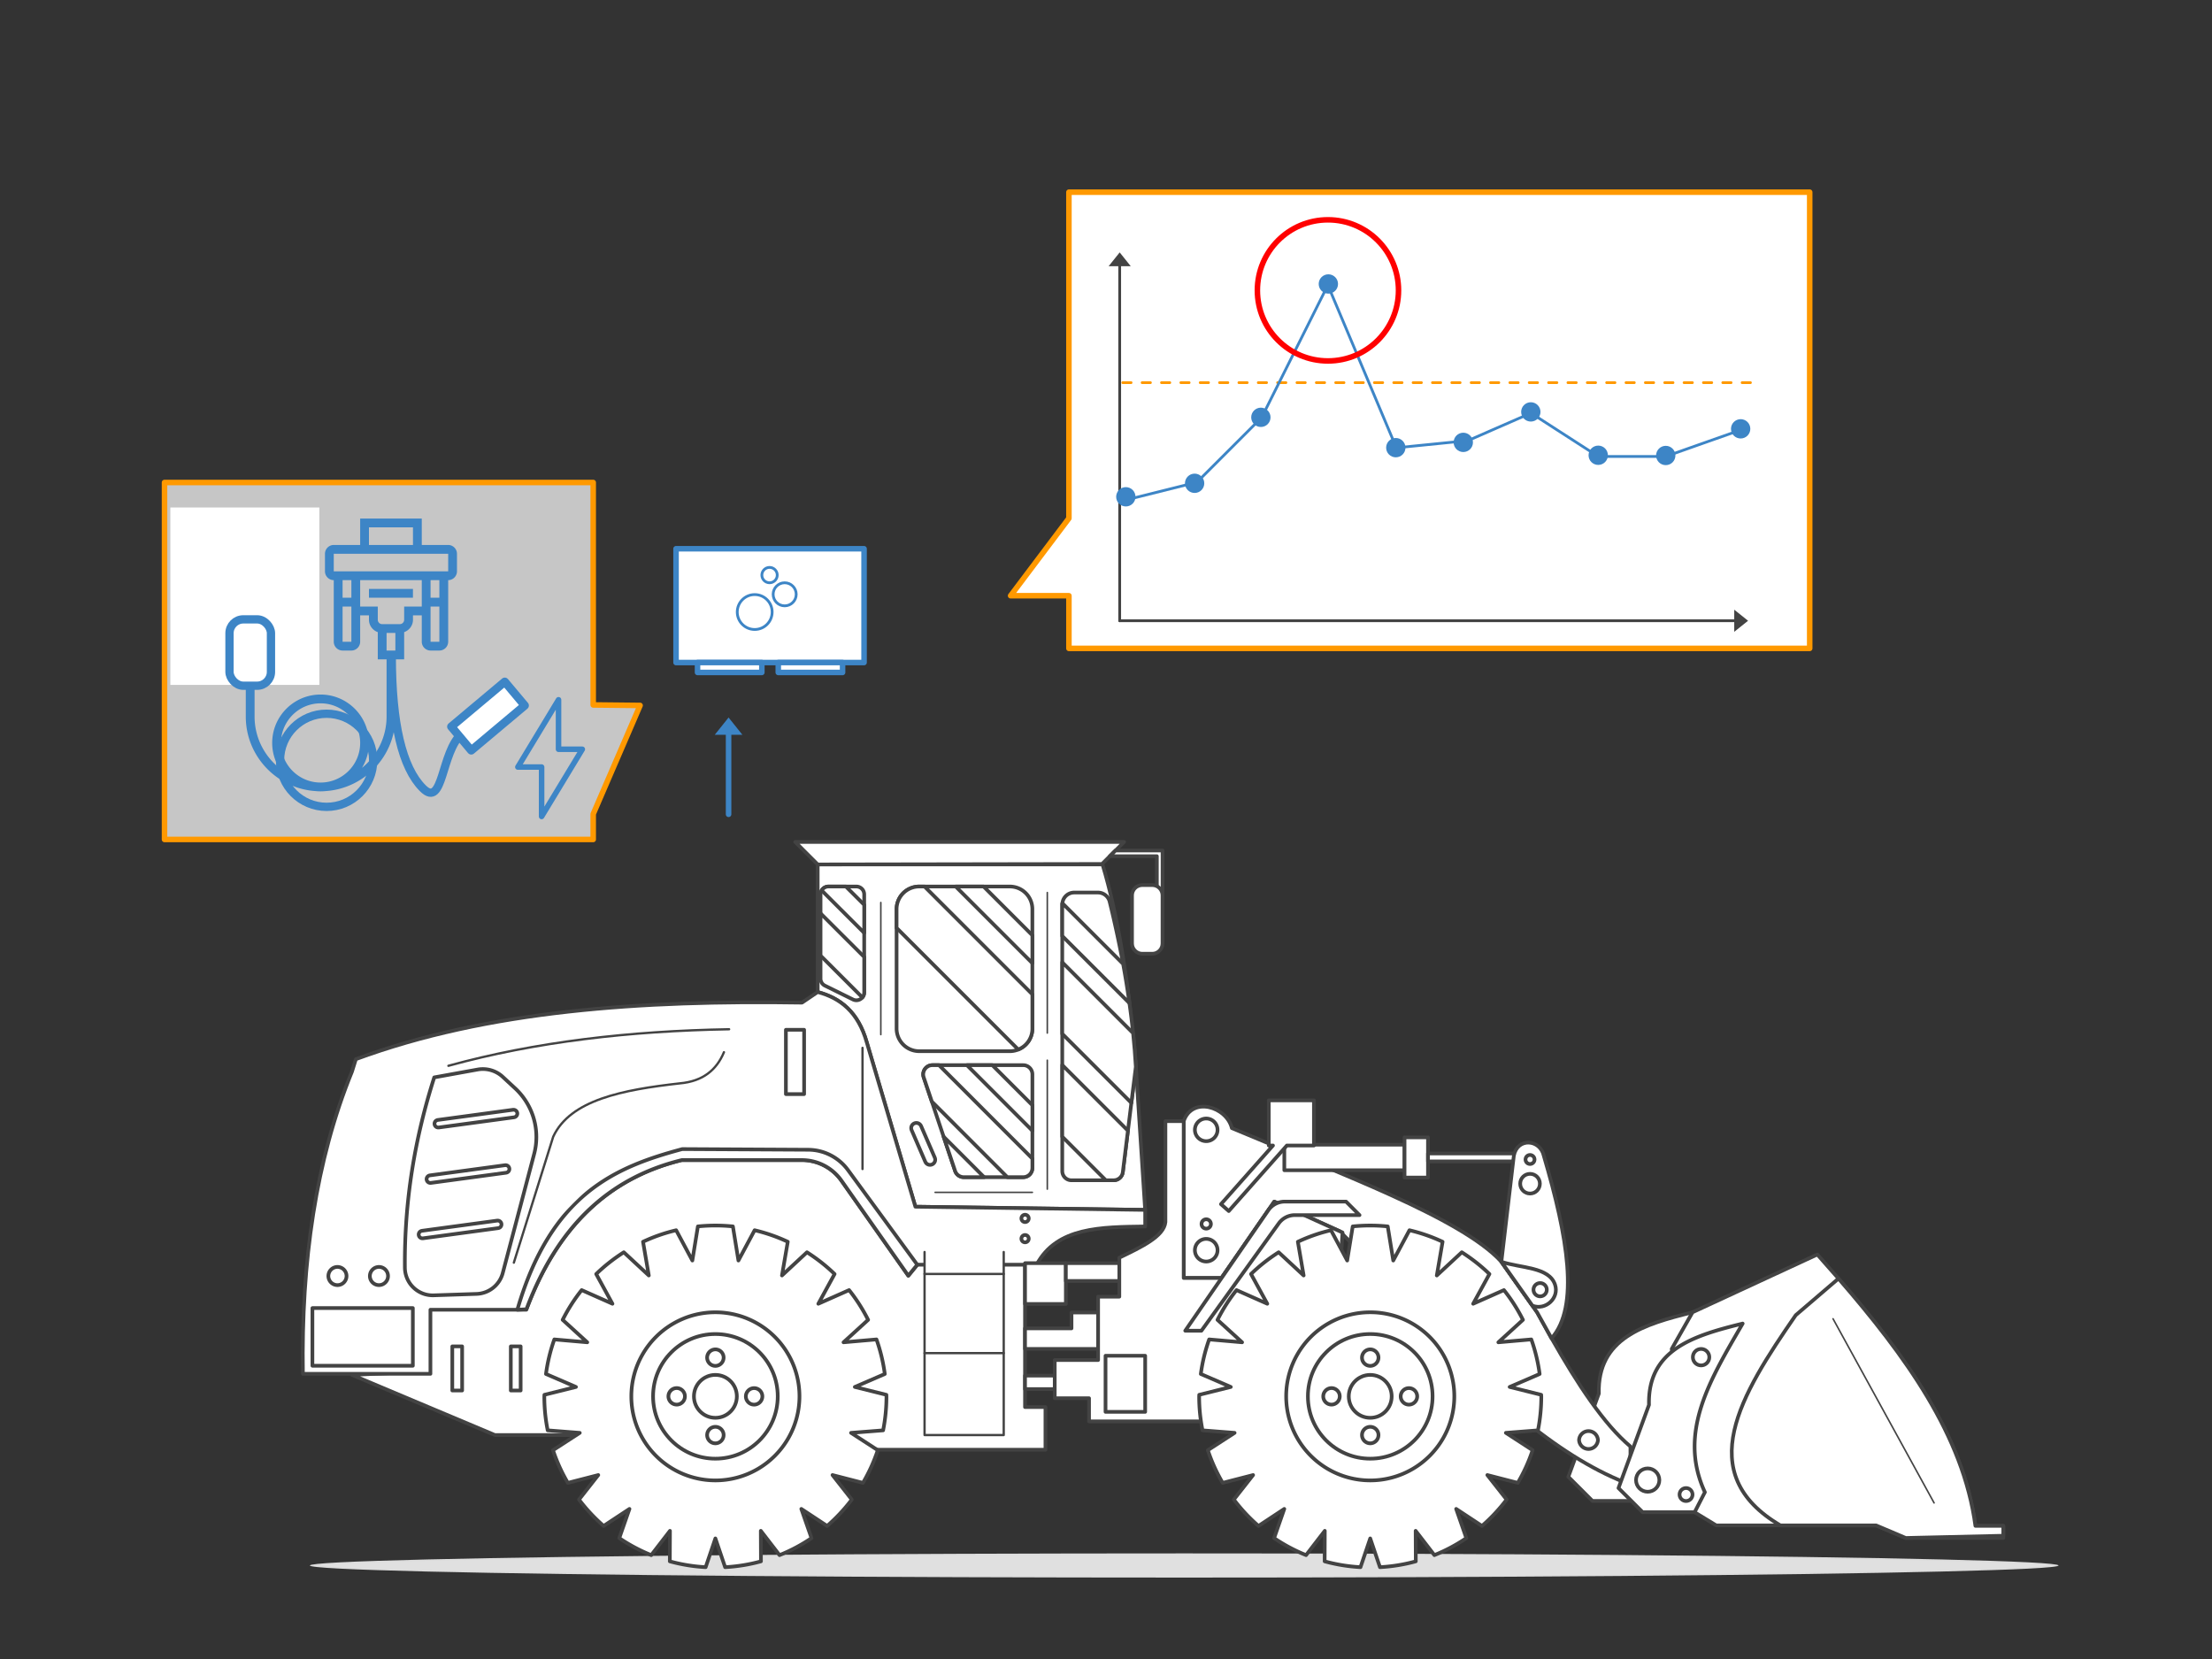
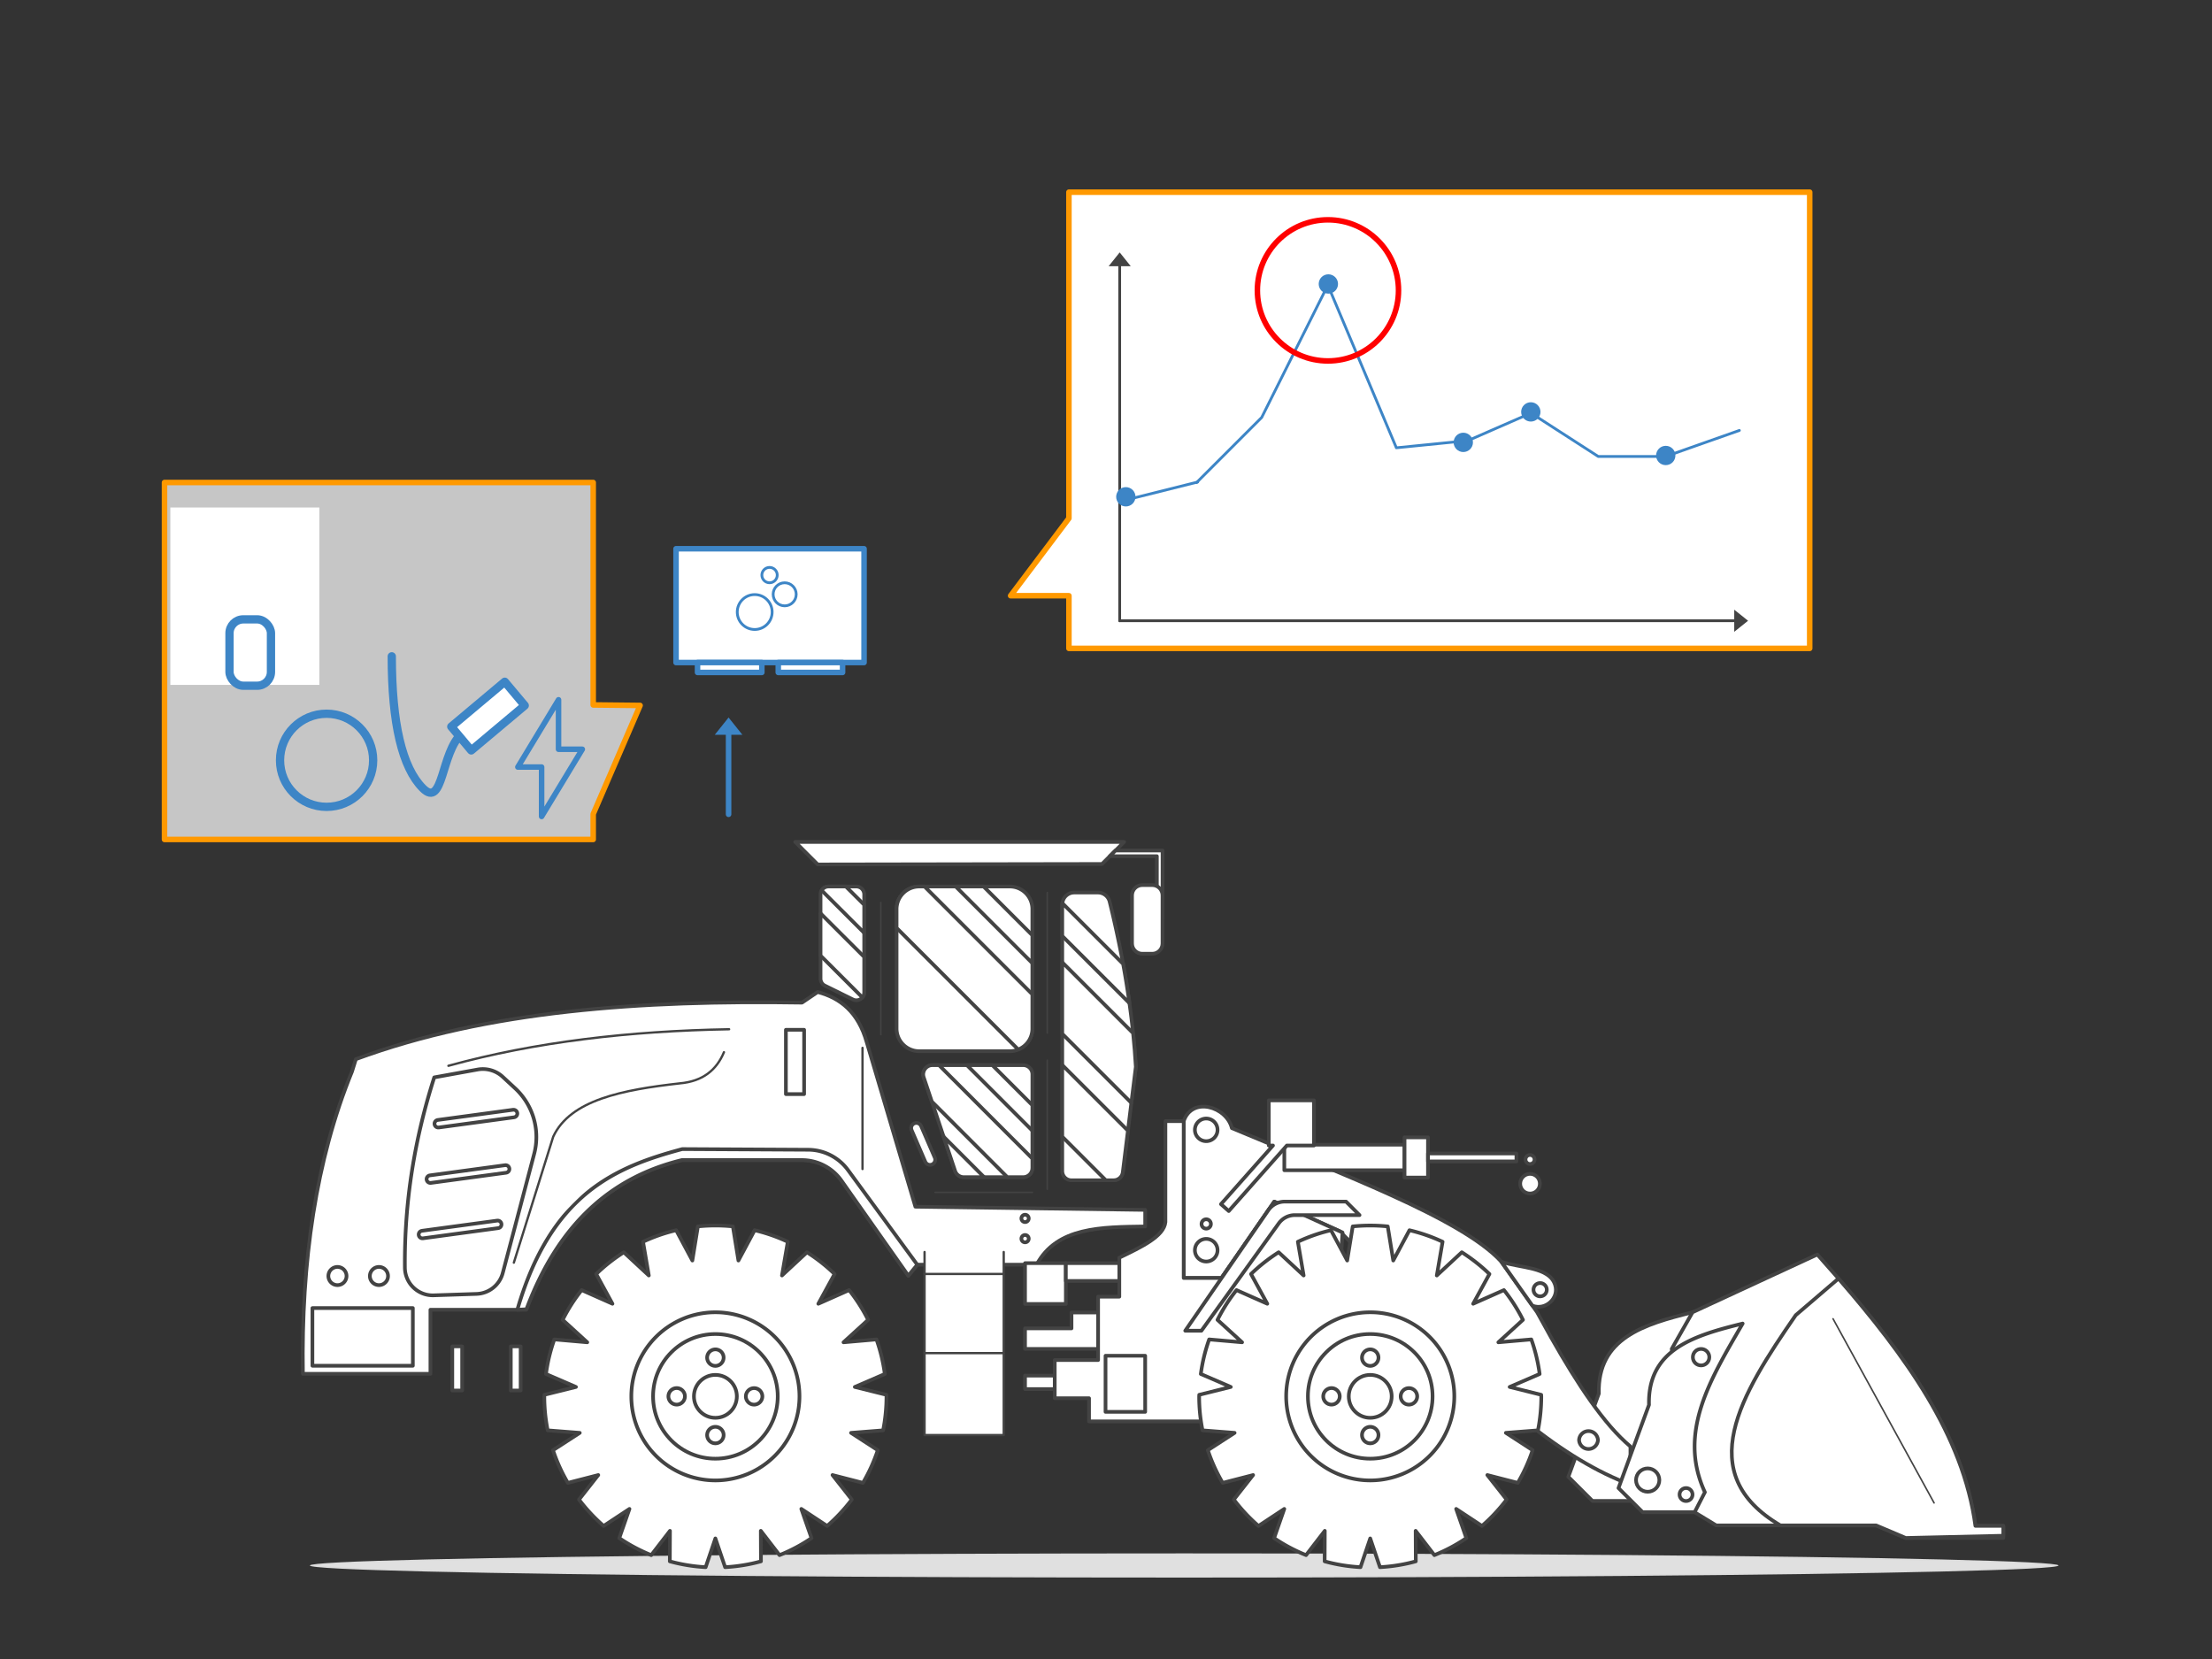
<svg xmlns="http://www.w3.org/2000/svg" xmlns:xlink="http://www.w3.org/1999/xlink" width="800" height="600" stroke="#000" stroke-linecap="round" stroke-linejoin="round" fill="#fff" fill-rule="evenodd">
  <rect width="100%" height="100%" fill="#333333" stroke="none" />
  <style>.B{stroke-linecap:butt}.C{fill:none}.D{stroke-width:1.33}.E{stroke-width:2}.F{stroke-miterlimit:10}.G{stroke:#3d85c6}.H{fill:#3d85c6}.I{fill-rule:nonzero}.J{stroke-width:3}.K{stroke-linejoin:miter}.L{stroke:#434343}.M{stroke-width:.83}.N{stroke-width:.56}</style>
  <defs>
    <path d="M0 0l4 5h-8z" stroke="none" id="A" />
    <path id="B" d="M369.4 440.65c0 .74.6 1.33 1.33 1.33.74 0 1.33-.59 1.33-1.33 0-.73-.59-1.33-1.33-1.33-.73 0-1.33.6-1.33 1.33" />
    <path id="C" d="M155.84 427.81l27.21-3.68c.75-.1 1.27-.79 1.17-1.54s-.79-1.28-1.54-1.18l-27.21 3.68c-.75.1-1.28.79-1.18 1.54s.8 1.28 1.55 1.18" />
    <path id="D" d="M133.77 461.49a3.3 3.3 0 0 0 3.29 3.29 3.3 3.3 0 0 0 3.28-3.29 3.3 3.3 0 0 0-3.28-3.29 3.3 3.3 0 0 0-3.29 3.29" />
    <path id="E" d="M228.33 505.01a30.4 30.4 0 1 0 60.81 0 30.4 30.4 0 1 0-60.81 0" />
    <path id="F" d="M236.19 505.01c0 12.45 10.09 22.54 22.54 22.54s22.55-10.09 22.55-22.54-10.1-22.54-22.55-22.54-22.54 10.09-22.54 22.54" />
    <path id="G" d="M255.74 491.01a3 3 0 0 0 2.99 2.98 3 3 0 0 0 2.98-2.98c0-1.66-1.34-2.99-2.98-2.99a3 3 0 0 0-2.99 2.99" />
    <path id="H" d="M261.71 519.01c0-1.65-1.34-2.98-2.98-2.98-1.65 0-2.99 1.33-2.99 2.98a3 3 0 0 0 2.99 2.99 3 3 0 0 0 2.98-2.99" />
    <path id="I" d="M432.15 408.63a4.1 4.1 0 0 0 4.1 4.09 4.1 4.1 0 0 0 4.09-4.09 4.1 4.1 0 0 0-4.09-4.1 4.1 4.1 0 0 0-4.1 4.1" />
-     <path id="J" d="M632.2 155.09c0 1.48-1.19 2.67-2.67 2.67-.71 0-1.39-.28-1.89-.78s-.78-1.18-.78-1.89c0-1.47 1.2-2.67 2.67-2.67.71 0 1.39.28 1.89.78s.78 1.18.78 1.89z" />
    <path id="K" d="M556.31 148.97c0 .71-.28 1.39-.78 1.89s-1.18.78-1.89.78c-1.47 0-2.67-1.19-2.67-2.67 0-1.47 1.2-2.67 2.67-2.67.71 0 1.39.28 1.89.78s.78 1.18.78 1.89z" />
  </defs>
  <g class="G">
    <g class="E">
      <path d="M244.5 198.46h68v41.16h-68z" />
      <path d="M252.27 239.62h23.26v3.58h-23.26zm29.2 0h23.26v3.58h-23.26z" />
    </g>
    <circle cx="278.32" cy="207.99" r="2.78" />
    <circle cx="283.79" cy="214.94" r="4.17" />
    <circle cx="272.95" cy="221.35" r="6.31" />
  </g>
  <g transform="translate(263.5 259.5)">
    <path d="M0 5.63V35" class="C E G" />
    <use transform="matrix(1.25 0 0 1.25 0 0)" xlink:href="#A" class="H" />
  </g>
  <path d="M214.54 174.5H59.5v129.1h155.04v-9.2l16.96-39.27-16.96-.18V174.5" fill-opacity=".72" stroke="#f90" class="E" />
-   <path d="M162.09 197.09h-9.55v-9.55h-22.28v9.55h-9.55a3.2 3.2 0 0 0-3.18 3.18v6.37a3.2 3.2 0 0 0 3.18 3.18v22.28a3.2 3.2 0 0 0 3.19 3.18h3.18a3.2 3.2 0 0 0 3.18-3.18v-9.55h3.18v1.59c0 2.07 1.34 3.82 3.19 4.48v9.84h3.18v20.69c0 7.49-3.48 14.18-8.89 18.56a17.4 17.4 0 0 0 2.52-9.01c0-9.66-7.85-17.51-17.5-17.51s-17.5 7.85-17.5 17.51a17.4 17.4 0 0 0 2.52 9.01c-5.41-4.38-8.89-11.07-8.89-18.56v-20.69h3.18v-9.84c1.85-.66 3.19-2.41 3.19-4.48v-1.59h3.18v9.55a3.2 3.2 0 0 0 3.18 3.18h3.18a3.2 3.2 0 0 0 3.19-3.18v-22.28a3.2 3.2 0 0 0 3.18-3.18v-6.37a3.2 3.2 0 0 0-3.18-3.18h-9.55v-9.55H79.34v9.55h-9.55a3.2 3.2 0 0 0-3.18 3.18v6.37a3.2 3.2 0 0 0 3.18 3.18v22.28a3.2 3.2 0 0 0 3.19 3.18h3.18a3.2 3.2 0 0 0 3.18-3.18v-9.55h3.18v1.59c0 2.07 1.34 3.82 3.19 4.48v9.84h3.18v20.69c0 14.31 11.18 26.03 25.26 26.96.59.06 1.19.09 1.79.09s1.2-.03 1.79-.09c14.08-.93 25.26-12.65 25.26-26.96v-20.69h3.18v-9.84c1.85-.66 3.19-2.41 3.19-4.48v-1.59h3.18v9.55a3.2 3.2 0 0 0 3.18 3.18h3.18a3.2 3.2 0 0 0 3.19-3.18v-22.28a3.2 3.2 0 0 0 3.18-3.18v-6.37a3.2 3.2 0 0 0-3.18-3.18zm-73.2 38.19v-6.37h3.18v6.37h-3.18zm15.91-3.18v-12.73h3.18v12.73h-3.18zm3.18-15.92h-3.18v-6.36h3.18v6.36zm-25.46-25.46h15.92v6.37H82.52v-6.37zm-12.73 9.55h0 41.38v6.37H69.79v-6.37zm6.37 9.55v6.36h-3.18v-6.36h3.18zm-3.18 22.28v-12.73h3.18v12.73h-3.18zm6.36-12.73v-9.55h22.28v9.55h-6.37v4.77c0 .88-.71 1.59-1.59 1.59H87.3c-.88 0-1.59-.71-1.59-1.59v-4.77h-6.37zm22.28 49.33c0-7.9 6.42-14.33 14.32-14.33s14.32 6.43 14.32 14.33c0 7.89-6.42 14.32-14.32 14.32s-14.32-6.43-14.32-14.32zm31.82-77.98h15.92v6.37h-15.92v-6.37zm-6.36 19.1v6.36h-3.18v-6.36h3.18zm-3.18 22.28v-12.73h3.18v12.73h-3.18zm15.91 3.18v-6.37h3.18v6.37h-3.18zm6.36-15.91v4.77c0 .88-.71 1.59-1.59 1.59h-6.36c-.88 0-1.59-.71-1.59-1.59v-4.77h-6.37v-9.55h22.28v9.55h-6.37zm9.55 12.73v-12.73h3.18v12.73h-3.18zm3.18-15.92h-3.18v-6.36h3.18v6.36zm3.19-9.54h-41.38v-6.37h0 41.38v6.37zM133.44 213h15.91v3.18h-15.91z" stroke="none" class="H I" />
  <path stroke="none" d="M61.61 183.54h53.89v64.16H61.61z" />
  <g class="G">
    <g class="C J">
      <circle cx="118.12" cy="274.97" r="16.84" />
      <path d="M141.69 237.37c0 24.14 3.74 40.23 11.23 47.71 7.48 7.48 6.54-13.1 14.03-19.65" />
    </g>
    <path d="M182.56 246.56l7.22 8.6-19.35 16.24-7.22-8.6z" class="J" />
    <g class="C">
      <path d="M202 253.08l-2.44 4.05-12.27 20.28h8.59v17.88l14.72-24.31H202z" class="E K" />
      <rect x="83" y="224" width="15" height="24" rx="5" class="J" />
    </g>
  </g>
  <ellipse cx="428.28" cy="566.18" fill="#e0e0e0" rx="316.21" ry="4.38" stroke-opacity=".02" />
  <g class="I K L">
    <g class="D">
-       <path d="M295.73 312.64v46.14c8.14 2.15 14.63 7.21 17.74 18.18l17.59 59.46 83.1 1.14-3.36-51.72c-2.59-31.26-6.63-55.22-12.06-73.2zM127.29 497.25l51.73 21.76h44.34v5.31H378.1v-15.43h-7.39V452.8h-42.38l-28.9-41.71h-56.08l-33.03 12.39-28.91 49.99h-28.69v22.6z" />
      <g class="B">
        <path d="M109.55 496.86h46.12v-23.17h34.66l.07-.18c11.72-31.43 31.26-47.89 56.2-53.96h43.37c5.73 0 11.09 2.79 14.38 7.48l24.16 34.34 3.24-3.97h43.14c7.35-13.75 23.45-13.59 39.28-13.84v-5.99l-83.11-1.15-17.59-59.46c-3.1-10.97-9.59-16.03-17.74-18.18l-5.67 3.84c-58.14-.91-113.64 2.83-161.35 20.44l-1.42 4.53c-13.05 31.94-18.37 68.74-17.74 109.27m502.57-22.25c-8.13 20.58-23.75 39.24-13.66 60.99l-3.72 7.24h-18.8l-8.73-8.73 11.03-30.09c-.52-20.07 16.29-25.08 33.88-29.41" />
        <path d="M428.1 405.48v56.73h13.66l19.1-27.63 23.69 10.72 67.42 69c13.25 10.63 25.84 18.28 37.7 22.6v-13.75c-9.52-7.97-19.02-22.37-28.52-39.13l-.07-.11-5.16-9.31-12.93-18.28c-14.51-15.87-59.16-32.14-97.47-48.32-1.91-7.76-14.34-11.57-17.42-2.52" />
      </g>
      <path d="M604.6 487.86l8.27 59.06 7.83 4.76h57.84l10.72 4.54h35.26v-4.38h-10.09c-4.39-32.74-25.3-61.5-49.52-89.44l-7.65-8.69-45.13 20.89zm-140.11-64.63h43.48V414h-43.48z" />
      <path d="M507.97 425.88h8.48v-14.53h-8.48z" />
      <path d="M516.46 420.04h31.97v-2.86h-31.97z" />
    </g>
    <g class="F M">
      <path d="M363.01 452.8v66.21h-28.63V452.8" />
      <path d="M363.01 460.74h-28.63m28.63 28.63h-28.63" />
    </g>
    <path d="M184.74 502.89h3.56v-15.95h-3.56zm-21.16 0h3.56v-15.95h-3.56zM284.23 395.7h6.59v-23.26h-6.59z" class="D" />
    <path d="M311.94 378.97v43.83" class="F M" />
    <g class="D">
      <g class="B">
        <use xlink:href="#B" />
        <use xlink:href="#B" y="7.33" />
      </g>
      <path d="M112.99 493.94h36.32v-20.86h-36.32z" />
      <g class="B">
        <path d="M187.1 473.69l3.29-.18c11.73-31.43 31.26-47.9 56.21-53.96h43.37c5.73 0 11.09 2.78 14.38 7.47l24.16 34.34 3.24-3.96-25.06-34.23c-3.37-4.6-8.72-7.33-14.42-7.35l-45.51-.24c-24.3 6.51-47.48 16.2-59.66 58.11m-5.27-84.23l4.49 4.16a24 24 0 0 1 6.87 23.69l-11.36 43.09c-1.14 4.34-5 7.41-9.48 7.56l-15.43.51a10.1 10.1 0 0 1-10.49-9.94c-.23-24.26 3.65-47.1 10.62-68.88l15.69-2.84a10.6 10.6 0 0 1 9.09 2.65" />
        <path d="M158.7 407.77l27.21-3.68c.75-.1 1.28-.79 1.18-1.54s-.8-1.28-1.55-1.18l-27.21 3.68c-.75.1-1.28.79-1.18 1.54s.8 1.28 1.55 1.18" />
        <use xlink:href="#C" />
        <use xlink:href="#C" x="-2.86" y="20.04" />
      </g>
    </g>
    <path d="M261.83 380.54c-2.69 6.47-7.7 10.54-15.95 11.27-20.66 2.33-39.6 5.97-45.8 19.28l-14.24 45.57m77.86-84.42c-35.83.62-69.93 4.52-101.53 13.22" class="F M" />
    <g class="B D">
      <use xlink:href="#D" />
      <use xlink:href="#D" x="-15.01" />
      <path d="M384.18 327.15v96.37c0 1.85 1.49 3.34 3.31 3.34h15.28c1.69 0 3.11-1.27 3.31-2.93l1.85-15.01 1.24-10.04 1.62-13.05a266.3 266.3 0 0 0-.99-12.18 289.7 289.7 0 0 0-1.33-10.86 306.7 306.7 0 0 0-2.28-14.17 402.8 402.8 0 0 0-4.87-22.51c-.47-1.93-2.22-3.31-4.23-3.31h-8.56a4.3 4.3 0 0 0-4.3 3.85c-.05.16-.05.34-.05.5m-59.92 1.65v43.21a8.2 8.2 0 0 0 8.18 8.17h32.75a7.7 7.7 0 0 0 3.07-.61 8.1 8.1 0 0 0 5.11-7.56V328.8c0-4.53-3.65-8.18-8.18-8.18h-32.75a8.2 8.2 0 0 0-8.18 8.18m9.8 60.8l2.96 8.81 4.25 12.68 4.15 12.37c.45 1.35 1.71 2.28 3.15 2.28h21.49c1.83 0 3.32-1.49 3.32-3.34v-33.86c0-1.82-1.49-3.31-3.32-3.31h-32.84c-2.28 0-3.88 2.23-3.16 4.37m-37.3-66.14v30.48c0 1.08.63 2.07 1.6 2.54l10.09 4.98c1.26.63 2.64.23 3.45-.72.4-.47.65-1.1.65-1.82v-35.46c0-1.58-1.28-2.84-2.84-2.84H299.6c-1.04 0-1.94.56-2.44 1.4-.27.42-.4.92-.4 1.44" />
    </g>
    <path d="M378.77 322.8v50.82m0 9.82v46.62m-5.4 1.17H338.2" class="F N" />
    <path d="M337.1 421.14h0c.95-.41 1.39-1.51.98-2.46l-4.95-11.43c-.41-.95-1.51-1.39-2.46-.97-.95.4-1.39 1.51-.97 2.45l4.94 11.44c.41.95 1.52 1.38 2.46.97" class="B D" />
    <path d="M318.56 326.4v47.78" class="F N" />
    <g class="D">
      <path d="M287.59 304.5l8.15 8.14 102.83-.17 2.82-2.82 2.06-2.05 3.1-3.1z" />
      <path d="M401.39 309.65h17.01v22.24h2.05V307.6h-17z" />
      <path d="M413.13 344.93h3.59c2.06 0 3.72-1.67 3.72-3.73v-17.38c0-2.05-1.66-3.72-3.72-3.72h-3.59c-2.05 0-3.72 1.67-3.72 3.72v17.38c0 2.06 1.67 3.73 3.72 3.73" class="B" />
      <path d="M397.15 474.69h-9.63v5.73h-16.8v7.43h26.43zm-26.43 27.69h10.74v-4.86h-10.74zm0-30.79h14.76v-14.76h-14.76z" />
      <path d="M385.48 463.28h19.34v-6.45h-19.34z" />
      <path d="M428.1 405.47v56.73h13.66l19.1-27.62 24.68 11.17-1 15.86-44.98 52.45h-45.69v-8.37h-12.41v-13.81h15.69v-22.92h7.67v-14.1c7.97-3.86 16.15-7.68 16.67-12.88v-36.51z" />
      <path d="M399.83 510.62h14.34v-20.29h-14.34z" />
      <g class="B">
        <path d="M196.86 505.1c0-.22.03-.43.03-.65l11.41-2.84-10.84-4.69c.57-4.33 1.6-8.5 3.02-12.5l11.91 1.04-8.9-8.12c1.93-3.83 4.22-7.44 6.88-10.76l11.13 4.94-5.88-10.75c3.04-2.96 6.4-5.58 9.99-7.87l9.04 8.39-2.09-12.19a61.1 61.1 0 0 1 11.98-4.17l5.86 10.95 2-12.33c2.08-.21 4.19-.32 6.33-.32s4.25.11 6.33.32l2 12.33 5.86-10.95a61.4 61.4 0 0 1 11.99 4.17l-2.1 12.19 9.04-8.39c3.59 2.29 6.95 4.91 9.99 7.87l-5.88 10.75 11.13-4.94c2.66 3.32 4.95 6.93 6.88 10.76l-8.9 8.12 11.92-1.04a61.8 61.8 0 0 1 3.01 12.5l-10.84 4.69 11.41 2.84c0 .22.03.43.03.65a62.8 62.8 0 0 1-1.21 12.2l-11.6.91 9.67 6.27a61 61 0 0 1-5.37 11.82l-11-2.83 6.97 8.87a62.9 62.9 0 0 1-8.91 9.54l-9.34-6.16 3.68 10.56a60.9 60.9 0 0 1-11.56 6.15l-6.77-8.78.05 11.03c-4.16 1.15-8.5 1.86-12.96 2.11l-3.52-10.4-3.52 10.4c-4.46-.25-8.8-.96-12.96-2.11l.05-11.03-6.77 8.78a61.5 61.5 0 0 1-11.56-6.15l3.68-10.56-9.34 6.16a63.4 63.4 0 0 1-8.91-9.54l6.97-8.87-11 2.83a61 61 0 0 1-5.37-11.82l9.68-6.27-11.6-.91a62 62 0 0 1-1.22-12.2" />
        <use xlink:href="#E" />
        <use xlink:href="#F" />
        <path d="M250.97 505.01c0 4.29 3.47 7.76 7.76 7.76 4.28 0 7.76-3.47 7.76-7.76 0-4.28-3.48-7.76-7.76-7.76-4.29 0-7.76 3.48-7.76 7.76" />
        <use xlink:href="#G" />
        <path d="M244.73 507.99c1.65 0 2.98-1.34 2.98-2.98 0-1.65-1.33-2.99-2.98-2.99a3 3 0 0 0-2.99 2.99 3 3 0 0 0 2.99 2.98" />
        <use xlink:href="#H" />
        <path d="M272.74 502.03a3 3 0 0 0-2.99 2.99c0 1.64 1.33 2.98 2.99 2.98a3 3 0 0 0 2.98-2.98 3 3 0 0 0-2.98-2.99" />
      </g>
      <path d="M428.66 481.27l30.06-43.58c1.34-1.95 3.55-3.11 5.91-3.11h22.19l4.87 4.88h-23.37a7.2 7.2 0 0 0-5.83 2.98l-27.97 38.83zm12.92-45.77l2.82 2.49 21.01-23.7h9.79v-16.32h-16.33v16.32h1.52z" />
      <g class="B">
        <path d="M433.69 505.1c0-.22.03-.43.03-.65l11.41-2.84-10.84-4.69c.57-4.33 1.6-8.5 3.02-12.5l11.91 1.04-8.9-8.12c1.93-3.83 4.22-7.44 6.88-10.76l11.13 4.94-5.88-10.75c3.04-2.96 6.4-5.58 9.99-7.87l9.04 8.39-2.09-12.19a61.1 61.1 0 0 1 11.98-4.17l5.86 10.95 2-12.33c2.08-.21 4.19-.32 6.33-.32a63.1 63.1 0 0 1 6.33.32l2 12.33 5.86-10.95a61.1 61.1 0 0 1 11.98 4.17l-2.09 12.19 9.04-8.39c3.59 2.29 6.95 4.91 9.99 7.87l-5.88 10.75 11.13-4.94c2.66 3.32 4.95 6.93 6.88 10.76l-8.9 8.12 11.92-1.04a61.8 61.8 0 0 1 3.01 12.5l-10.84 4.69 11.41 2.84c0 .22.03.43.03.65a62.8 62.8 0 0 1-1.21 12.2l-11.6.91 9.67 6.27a61 61 0 0 1-5.37 11.82l-11-2.83 6.97 8.87a62.9 62.9 0 0 1-8.91 9.54l-9.34-6.16 3.68 10.56a61.2 61.2 0 0 1-11.56 6.15l-6.77-8.78.05 11.03c-4.16 1.15-8.5 1.86-12.96 2.11l-3.52-10.4-3.52 10.4c-4.46-.25-8.8-.96-12.96-2.11l.05-11.03-6.77 8.78a61.5 61.5 0 0 1-11.56-6.15l3.68-10.56-9.33 6.16c-3.31-2.86-6.28-6.06-8.92-9.54l6.97-8.87-11 2.83a61 61 0 0 1-5.37-11.82l9.68-6.27-11.6-.91a62 62 0 0 1-1.22-12.2" />
        <use xlink:href="#E" x="236.83" />
        <use xlink:href="#F" x="236.83" />
        <path d="M487.8 505.01c0 4.29 3.48 7.76 7.76 7.76 4.29 0 7.76-3.47 7.76-7.76 0-4.28-3.47-7.76-7.76-7.76-4.28 0-7.76 3.48-7.76 7.76" />
        <use xlink:href="#G" x="236.84" />
        <path d="M481.56 507.99a3 3 0 0 0 2.98-2.98 3 3 0 0 0-2.98-2.99 3 3 0 0 0-2.99 2.99c0 1.64 1.33 2.98 2.99 2.98" />
        <use xlink:href="#H" x="236.84" />
        <path d="M509.56 502.03c-1.65 0-2.98 1.34-2.98 2.99 0 1.64 1.33 2.98 2.98 2.98a3 3 0 0 0 2.99-2.98 3 3 0 0 0-2.99-2.99" />
        <use xlink:href="#I" />
        <use xlink:href="#I" y="43.53" />
        <path d="M434.55 442.66c0 .94.76 1.69 1.69 1.69.94 0 1.7-.75 1.7-1.69a1.7 1.7 0 0 0-1.7-1.69 1.7 1.7 0 0 0-1.69 1.69" />
      </g>
-       <path d="M542.99 456.32l12.92 18.29 5.17 9.3.07.11c10.14-11.51 5.83-36.72-2.82-66.04-1.33-5.99-9.55-6.66-10.83 0z" />
      <path d="M549.8 428.1c0 1.97 1.59 3.56 3.56 3.56s3.56-1.59 3.56-3.56-1.59-3.56-3.56-3.56-3.56 1.59-3.56 3.56m1.92-8.75c0 .9.73 1.63 1.63 1.63.91 0 1.64-.73 1.64-1.63 0-.91-.73-1.64-1.64-1.64-.9 0-1.63.73-1.63 1.64" class="B" />
      <path d="M542.98 456.32c6.95 2.37 17.29 1.79 19.43 8.33 1.58 4.78-3.39 9.36-8.1 7.59l-.1-.04z" />
      <g class="B">
        <path d="M554.61 466.44a2.4 2.4 0 0 0 4.8 0 2.4 2.4 0 0 0-4.8 0m16.48 54.37a3.42 3.42 0 0 0 6.83 0 3.42 3.42 0 0 0-6.83 0m59.17-42.13c-11.35 19.67-23.75 39.24-13.66 60.99l-3.72 7.24h-18.8l-8.73-8.73 11.03-30.09c-.52-20.07 16.29-25.08 33.88-29.41" />
        <path d="M591.69 535.29c0 2.33 1.89 4.22 4.22 4.22s4.22-1.89 4.22-4.22-1.89-4.22-4.22-4.22-4.22 1.89-4.22 4.22m20.55-44.45c0 1.65 1.33 2.98 2.98 2.98s2.98-1.33 2.98-2.98-1.33-2.98-2.98-2.98-2.98 1.33-2.98 2.98m-4.81 49.68c0 1.3 1.05 2.35 2.35 2.35s2.35-1.05 2.35-2.35-1.05-2.35-2.35-2.35-2.35 1.05-2.35 2.35m36.5 11.17h34.61l10.71 4.54 35.26-.81v-3.58h-10.08c-4.39-32.73-25.3-61.49-49.52-89.43l-15.46 13.24c-19.93 28.84-37.52 57.24-5.52 76.04" />
      </g>
    </g>
    <path d="M662.94 476.95l36.55 66.6" class="F N" />
    <g class="D">
      <path d="M384.18 327.16v11.35l24.29 24.28a308.9 308.9 0 0 0-2.28-14.17l-21.96-21.96c-.05.16-.05.34-.05.5" class="B" />
      <path d="M384.18 348.03v25.86l24.99 24.98 1.62-13.04c-.23-4.05-.57-8.11-.99-12.18zm0 37.15v25.91l15.77 15.77h2.82c1.69 0 3.11-1.26 3.31-2.93l1.85-15.01zm-38.54-64.56l27.73 27.73v-10.09l-17.64-17.64z" />
      <path d="M324.26 328.8v6.78l44 43.99a8.1 8.1 0 0 0 5.11-7.56v-12.39l-39-39h-1.93a8.2 8.2 0 0 0-8.18 8.18" class="B" />
      <path d="M349.7 385.23l23.68 23.7v-9.21l-14.49-14.49zm-8.43 25.86l4.15 12.37a3.3 3.3 0 0 0 3.15 2.27h7.34z" />
      <path d="M334.06 389.6l2.96 8.81 27.3 27.33h5.74c1.83 0 3.32-1.49 3.32-3.34v-3.37l-33.77-33.8h-2.39c-2.28 0-3.88 2.23-3.16 4.37m-36.9-67.58l15.39 15.38v-10.16l-6.63-6.62h-6.33c-1.03 0-1.94.56-2.43 1.4" class="B" />
      <path d="M296.76 330.33v15.28l15.14 15.13c.4-.47.65-1.1.65-1.82V346.1z" />
    </g>
  </g>
  <path d="M654.5 69.5v165H386.59v-19.05H365.5l21.09-28V69.5H654.5" stroke="#f90" class="E" />
  <g transform="translate(404.95 91.28)">
    <path d="M0 133.22V4.5" class="C L" />
    <use fill="#434343" xlink:href="#A" transform="matrix(1 0 0 1 0 0)" />
  </g>
  <g transform="translate(404.95 224.5)">
    <path d="M0 0h222.76" class="C L" />
    <use fill="#434343" transform="matrix(0 1 -1 0 227.26 -227.26)" x="227.26" xlink:href="#A" />
  </g>
-   <path d="M406.07 138.39h227.71" stroke-dasharray="3 4" stroke="#f90" class="C" />
  <g class="G">
    <g stroke-width="1.65" class="H I K">
      <path d="M605.11 164.73c0 1.48-1.19 2.67-2.67 2.67-1.47 0-2.67-1.19-2.67-2.67 0-1.47 1.2-2.67 2.67-2.67 1.48 0 2.67 1.2 2.67 2.67z" />
      <use xlink:href="#J" />
      <use xlink:href="#J" x="-173.52" y="-4.16" />
      <path d="M531.89 159.99c0 1.48-1.19 2.67-2.67 2.67-1.47 0-2.67-1.19-2.67-2.67 0-.71.28-1.39.78-1.89s1.18-.78 1.89-.78 1.39.28 1.89.78.78 1.18.78 1.89z" />
      <use xlink:href="#K" />
      <use xlink:href="#J" x="-51.51" y="9.56" />
      <use xlink:href="#K" x="-146.47" y="30.7" />
      <use xlink:href="#J" x="-197.48" y="19.7" />
      <path d="M483.09 102.7c0 .71-.28 1.39-.78 1.89s-1.18.78-1.89.78-1.39-.28-1.89-.78-.78-1.18-.78-1.89.28-1.39.78-1.89 1.18-.78 1.89-.78 1.39.28 1.89.78.78 1.18.78 1.89z" />
      <use xlink:href="#J" x="-124.72" y="6.81" />
    </g>
    <g class="C">
      <path d="M408.08 180.6l25.08-6.27" />
      <path d="M432.77 174.52l23.56-23.56m-.01-.01l24.34-48.68" />
      <path d="M505.01 161.94l-25.13-59.67M505 161.95l23.56-2.36m0 .79l25.13-10.99m0 0l24.34 15.7m0 0h24.34m0 0l26.7-9.42" />
    </g>
  </g>
  <circle cx="480.27" cy="105.02" stroke="red" r="25.52" class="C E" />
</svg>